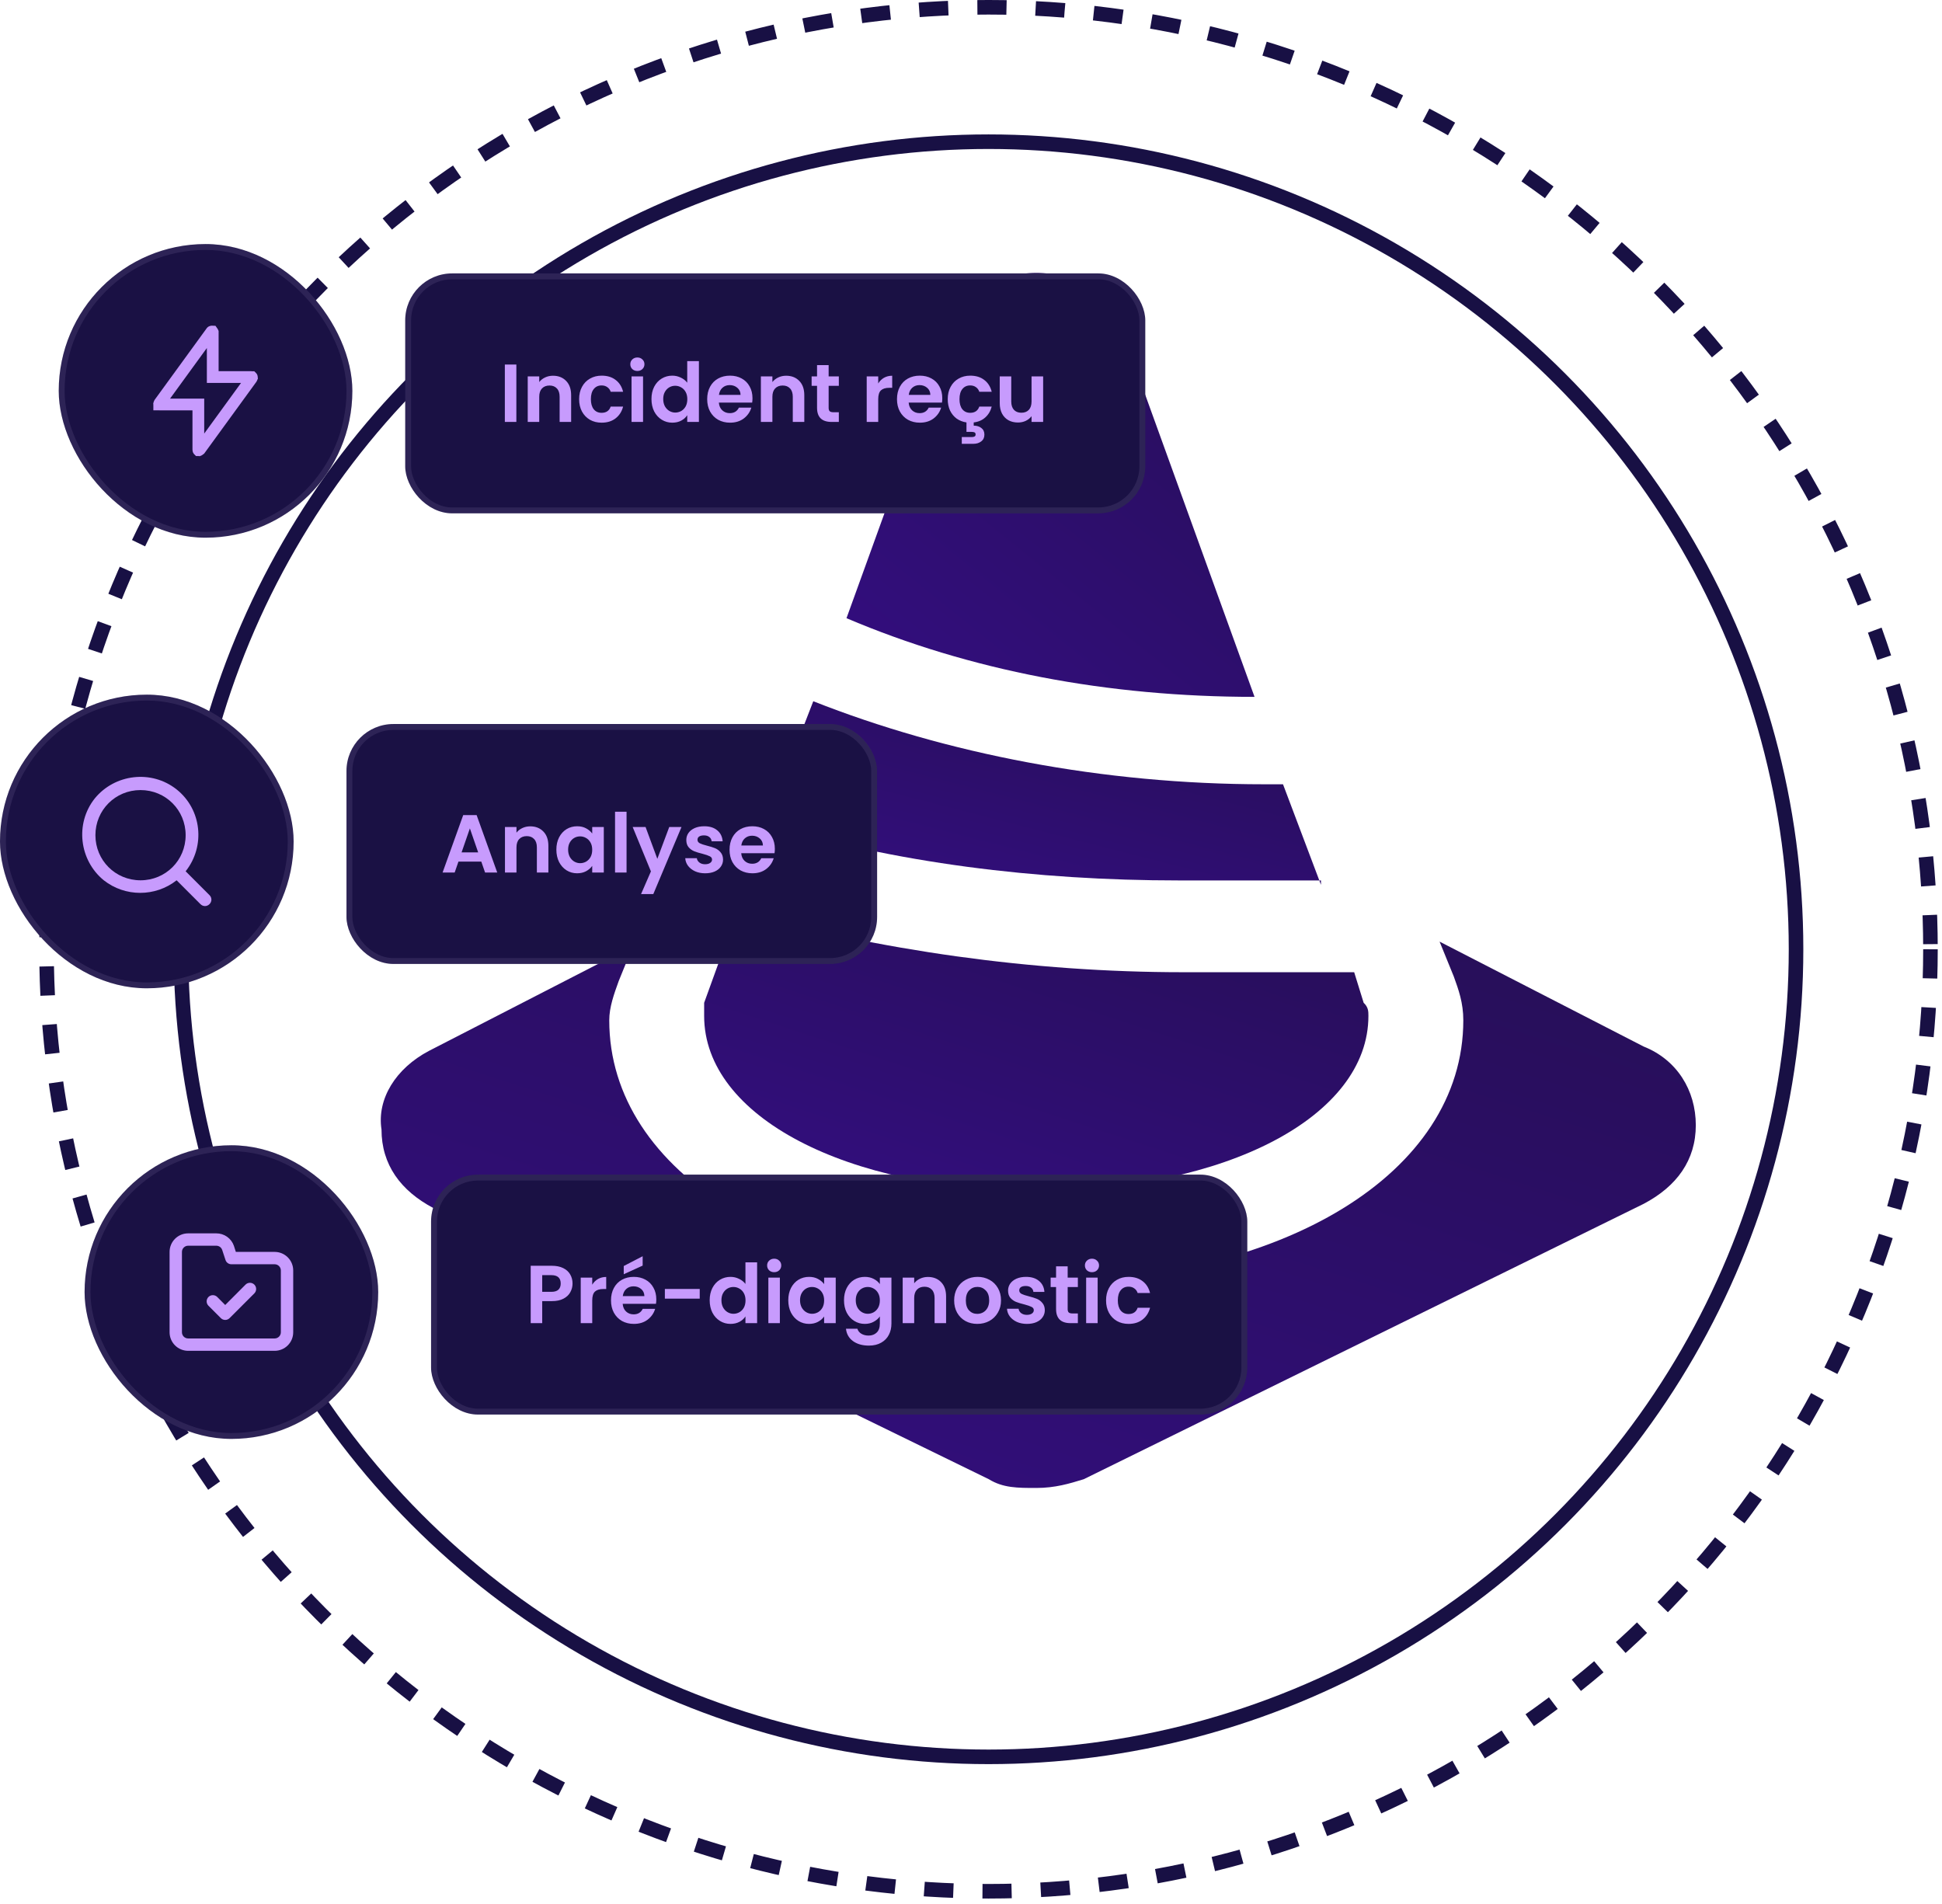
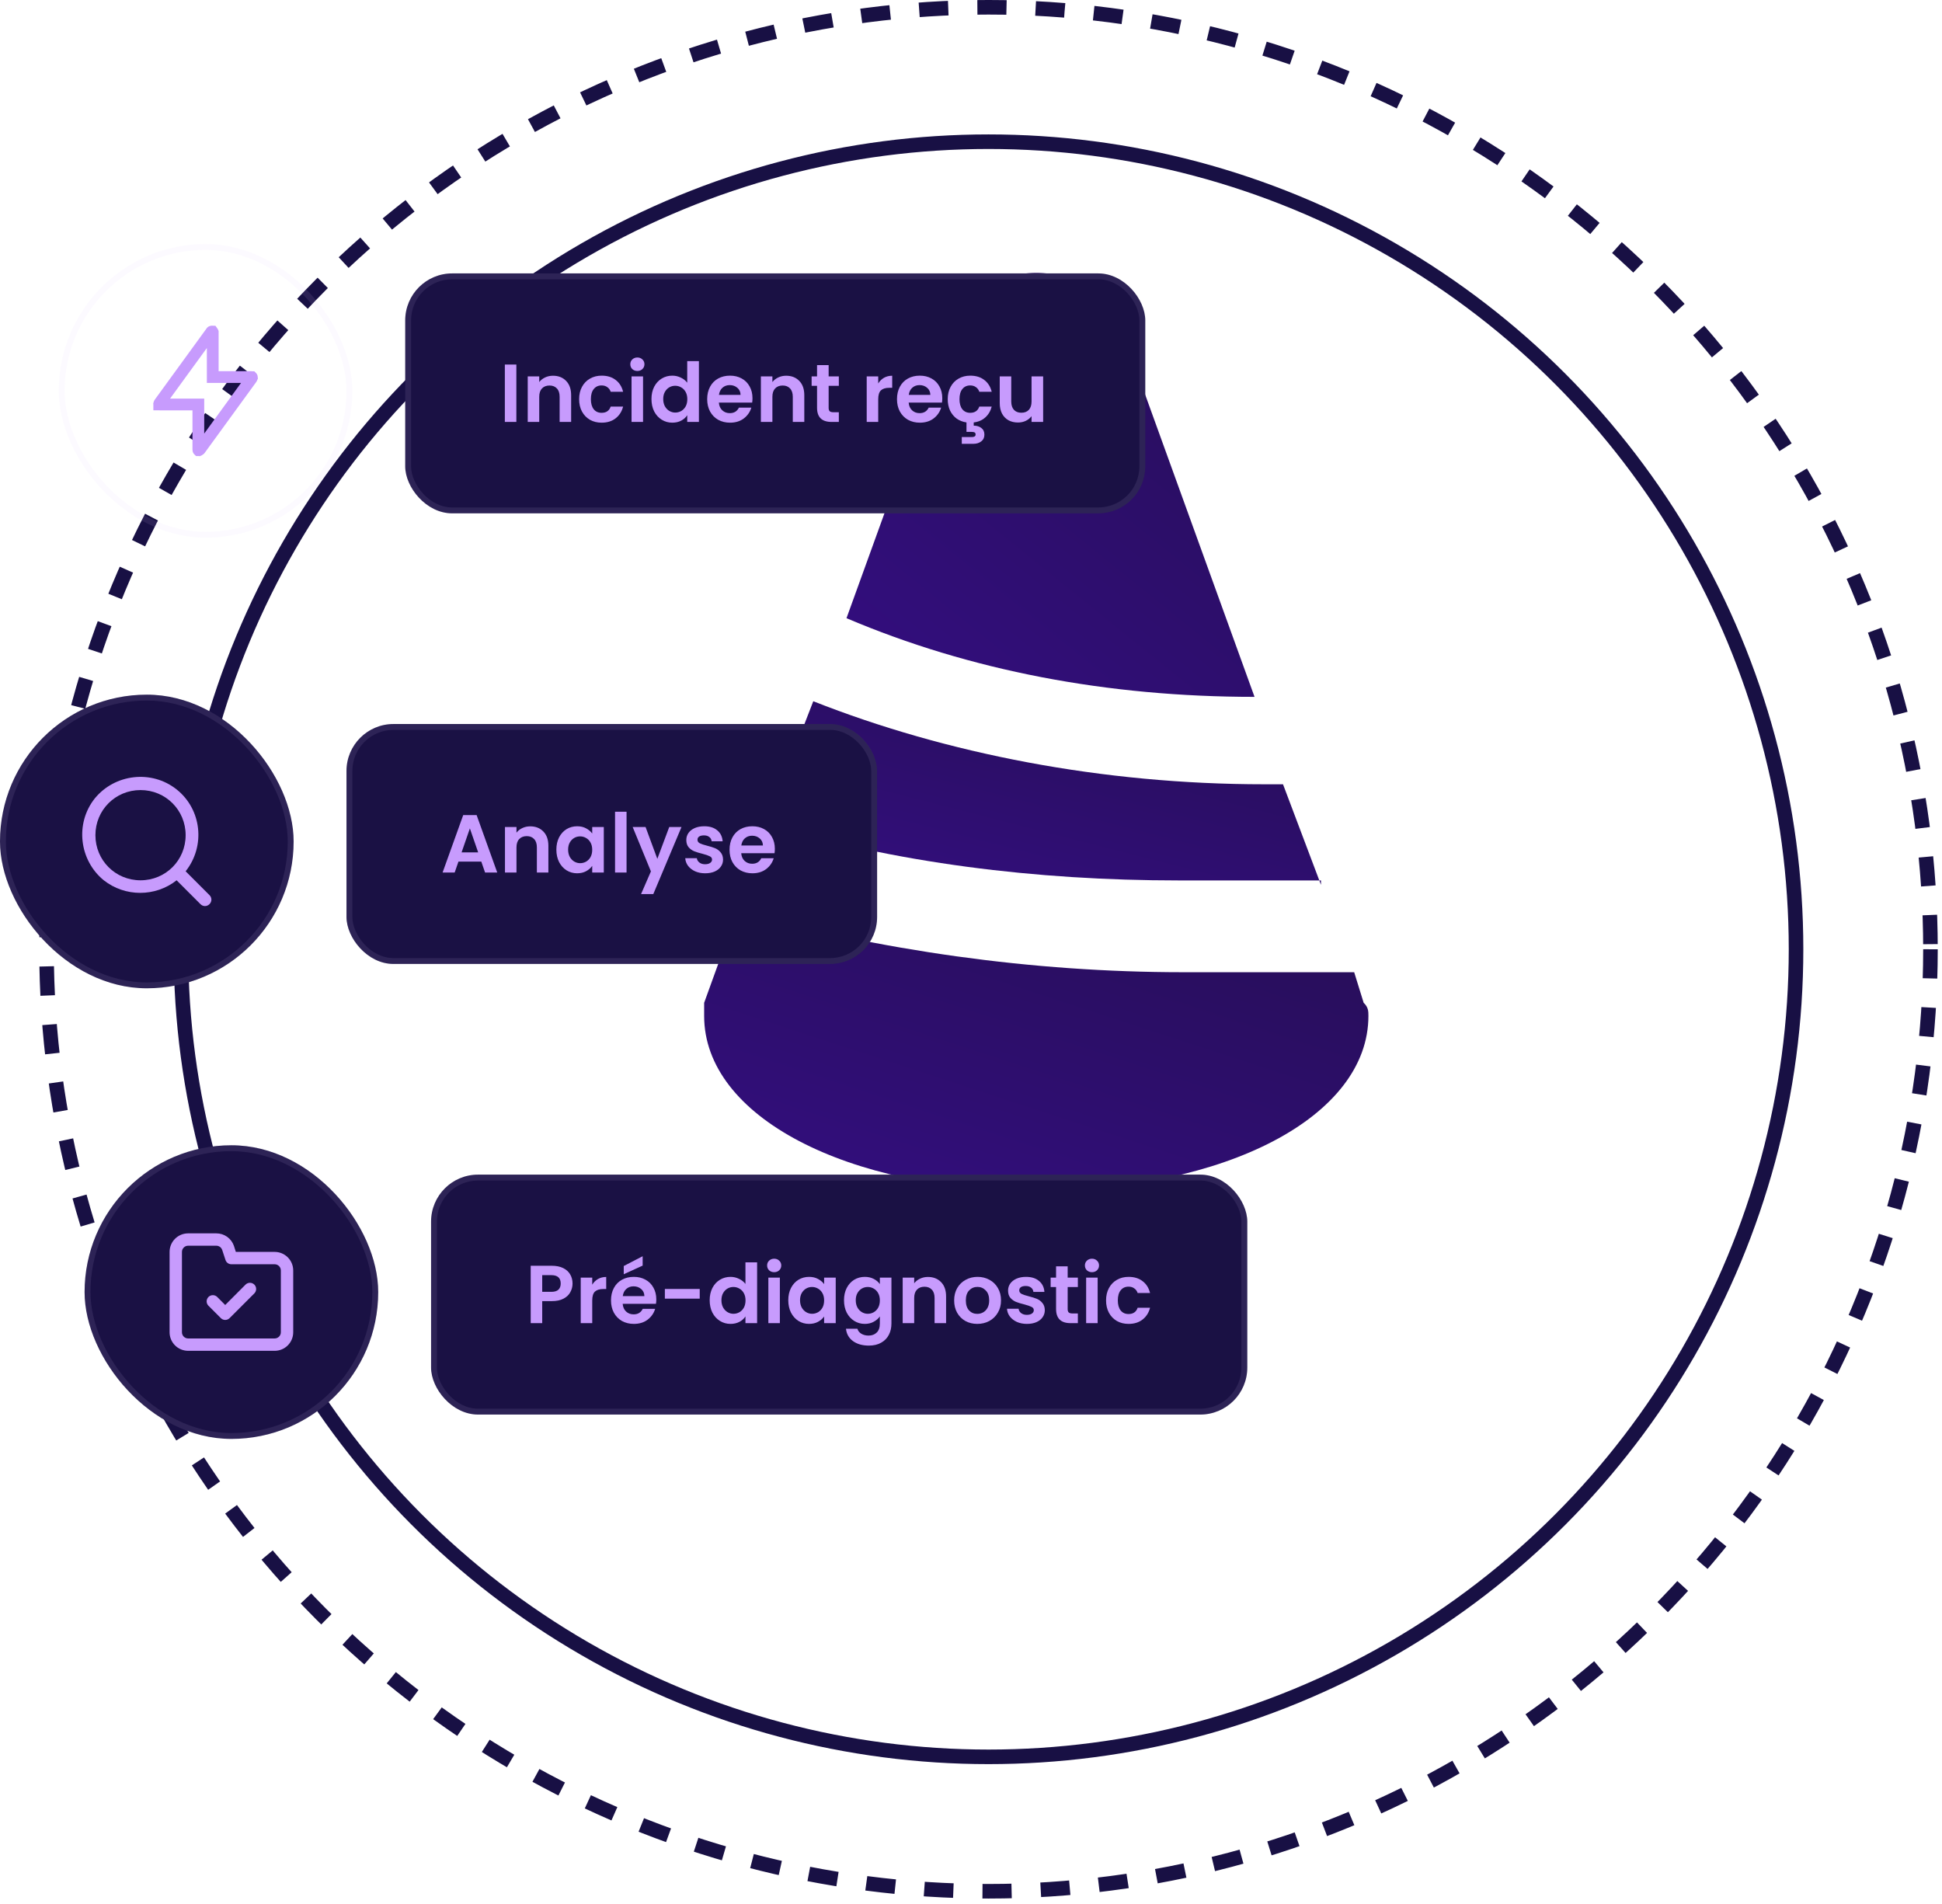
<svg xmlns="http://www.w3.org/2000/svg" width="306" height="300" viewBox="0 0 306 300" fill="none">
  <circle cx="155.756" cy="149.571" r="127.245" stroke="#181044" stroke-width="2.295" />
  <circle cx="155.757" cy="149.571" r="148.424" stroke="#181044" stroke-width="2.295" stroke-dasharray="4.59 4.59" />
  <path d="M208.144 139.414L202.163 123.574H199.173C173.753 123.574 149.082 118.754 128.148 110.49L120.672 129.772C140.858 135.97 163.287 138.725 185.715 138.725H208.144V139.414Z" fill="url(#paint0_linear_583_1011)" />
  <path d="M197.677 109.801L176.743 51.953C174.5 46.443 169.267 43 163.286 43C157.305 43 152.072 46.443 149.829 51.953L133.381 97.405C152.819 105.669 174.5 109.801 197.677 109.801Z" fill="url(#paint1_linear_583_1011)" />
  <path d="M213.377 153.187H186.463C162.538 153.187 138.614 149.743 116.186 143.545L110.952 158.007C110.952 158.696 110.952 159.385 110.952 160.073C110.952 175.913 133.381 187.62 163.286 187.62C193.191 187.62 215.62 175.913 215.62 160.073C215.62 159.385 215.62 158.696 214.872 158.007L213.377 153.187Z" fill="url(#paint2_linear_583_1011)" />
-   <path d="M258.983 164.894L226.835 148.366L229.078 153.875C229.825 155.941 230.573 158.007 230.573 160.762C230.573 184.865 202.163 202.082 163.286 202.082C124.41 202.082 96 184.865 96 160.762C96 158.696 96.747 156.63 97.495 154.564L99.738 149.054L67.59 165.582C62.357 168.337 59.366 173.158 60.114 177.978C60.114 183.488 63.104 187.62 68.338 190.374L155.81 233.072C158.053 234.449 160.296 234.449 163.286 234.449C166.277 234.449 168.52 233.76 170.763 233.072L258.983 189.686C264.216 186.931 267.207 182.799 267.207 177.29C267.207 171.78 264.216 166.96 258.983 164.894Z" fill="url(#paint3_linear_583_1011)" />
-   <rect x="9.254" y="38.453" width="46.267" height="46.267" rx="23.133" fill="#1A1144" />
  <rect x="9.717" y="38.916" width="45.342" height="45.342" rx="22.671" stroke="#E3CDFE" stroke-opacity="0.1" stroke-width="0.925" />
  <path d="M33.521 58.485V59.41H34.446H39.593C39.645 59.41 39.673 59.419 39.683 59.423C39.683 59.423 39.684 59.423 39.684 59.423C39.685 59.424 39.685 59.425 39.685 59.425C39.688 59.433 39.694 59.453 39.697 59.486C39.695 59.49 39.694 59.494 39.692 59.498C39.684 59.519 39.673 59.547 39.655 59.585C39.645 59.606 39.635 59.627 39.623 59.651L31.483 70.843C31.443 70.878 31.402 70.907 31.365 70.927C31.351 70.935 31.341 70.939 31.334 70.942C31.297 70.94 31.277 70.934 31.268 70.93C31.268 70.93 31.267 70.93 31.267 70.93C31.266 70.929 31.266 70.929 31.266 70.928C31.262 70.918 31.253 70.89 31.253 70.839V64.662V63.737H30.328H25.181C25.129 63.737 25.102 63.728 25.092 63.724C25.091 63.724 25.09 63.724 25.09 63.724C25.09 63.723 25.089 63.722 25.089 63.722C25.086 63.714 25.08 63.694 25.078 63.661C25.079 63.657 25.08 63.653 25.082 63.648C25.09 63.628 25.102 63.6 25.119 63.562C25.129 63.541 25.14 63.52 25.151 63.496L33.324 52.259C33.325 52.258 33.326 52.258 33.327 52.258C33.343 52.249 33.37 52.239 33.406 52.233C33.426 52.231 33.444 52.23 33.459 52.231C33.477 52.255 33.493 52.279 33.505 52.301C33.513 52.316 33.518 52.327 33.521 52.334V58.485Z" stroke="#C79BFD" stroke-width="1.851" />
  <rect x="63.849" y="43.08" width="116.611" height="37.805" rx="7.403" fill="#1A1144" />
  <rect x="64.311" y="43.542" width="115.685" height="36.88" rx="6.94" stroke="#E3CDFE" stroke-opacity="0.1" stroke-width="0.925" />
  <path d="M81.362 57.44V66.483H79.548V57.44H81.362ZM87.131 59.202C87.986 59.202 88.677 59.474 89.204 60.018C89.73 60.554 89.994 61.305 89.994 62.272V66.483H88.18V62.519C88.18 61.949 88.038 61.512 87.753 61.21C87.468 60.899 87.079 60.744 86.587 60.744C86.086 60.744 85.689 60.899 85.395 61.21C85.11 61.512 84.967 61.949 84.967 62.519V66.483H83.154V59.306H84.967V60.2C85.209 59.889 85.516 59.647 85.887 59.474C86.267 59.293 86.682 59.202 87.131 59.202ZM91.252 62.894C91.252 62.151 91.403 61.504 91.706 60.951C92.008 60.39 92.427 59.958 92.962 59.656C93.498 59.345 94.111 59.189 94.802 59.189C95.691 59.189 96.425 59.414 97.004 59.863C97.591 60.303 97.984 60.925 98.183 61.728H96.227C96.123 61.417 95.946 61.176 95.696 61.003C95.454 60.822 95.151 60.731 94.789 60.731C94.271 60.731 93.86 60.921 93.558 61.301C93.256 61.672 93.105 62.203 93.105 62.894C93.105 63.577 93.256 64.108 93.558 64.488C93.86 64.859 94.271 65.045 94.789 65.045C95.523 65.045 96.002 64.716 96.227 64.06H98.183C97.984 64.837 97.591 65.455 97.004 65.913C96.417 66.37 95.683 66.599 94.802 66.599C94.111 66.599 93.498 66.448 92.962 66.146C92.427 65.835 92.008 65.403 91.706 64.85C91.403 64.289 91.252 63.637 91.252 62.894ZM100.431 58.451C100.112 58.451 99.844 58.351 99.628 58.153C99.421 57.946 99.317 57.691 99.317 57.389C99.317 57.086 99.421 56.836 99.628 56.637C99.844 56.43 100.112 56.326 100.431 56.326C100.751 56.326 101.014 56.43 101.222 56.637C101.438 56.836 101.545 57.086 101.545 57.389C101.545 57.691 101.438 57.946 101.222 58.153C101.014 58.351 100.751 58.451 100.431 58.451ZM101.325 59.306V66.483H99.512V59.306H101.325ZM102.651 62.868C102.651 62.143 102.793 61.499 103.078 60.938C103.372 60.377 103.769 59.945 104.27 59.643C104.771 59.34 105.328 59.189 105.941 59.189C106.408 59.189 106.852 59.293 107.276 59.5C107.699 59.699 108.036 59.966 108.286 60.303V56.896H110.126V66.483H108.286V65.42C108.062 65.775 107.746 66.059 107.34 66.275C106.934 66.491 106.464 66.599 105.928 66.599C105.324 66.599 104.771 66.444 104.27 66.133C103.769 65.822 103.372 65.386 103.078 64.825C102.793 64.254 102.651 63.602 102.651 62.868ZM108.299 62.894C108.299 62.454 108.213 62.078 108.04 61.767C107.867 61.448 107.634 61.206 107.34 61.042C107.047 60.869 106.731 60.783 106.395 60.783C106.058 60.783 105.747 60.865 105.462 61.029C105.177 61.193 104.944 61.435 104.762 61.754C104.59 62.065 104.503 62.437 104.503 62.868C104.503 63.3 104.59 63.68 104.762 64.008C104.944 64.328 105.177 64.574 105.462 64.747C105.756 64.919 106.066 65.006 106.395 65.006C106.731 65.006 107.047 64.924 107.34 64.76C107.634 64.587 107.867 64.345 108.04 64.034C108.213 63.715 108.299 63.335 108.299 62.894ZM118.569 62.739C118.569 62.998 118.551 63.231 118.517 63.438H113.27C113.313 63.956 113.495 64.362 113.814 64.656C114.134 64.95 114.527 65.097 114.993 65.097C115.667 65.097 116.146 64.807 116.431 64.228H118.387C118.18 64.919 117.783 65.49 117.195 65.939C116.608 66.379 115.887 66.599 115.032 66.599C114.341 66.599 113.719 66.448 113.167 66.146C112.622 65.835 112.195 65.399 111.884 64.837C111.582 64.276 111.431 63.628 111.431 62.894C111.431 62.151 111.582 61.499 111.884 60.938C112.186 60.377 112.609 59.945 113.154 59.643C113.698 59.34 114.324 59.189 115.032 59.189C115.714 59.189 116.323 59.336 116.859 59.63C117.403 59.923 117.822 60.342 118.115 60.886C118.418 61.422 118.569 62.039 118.569 62.739ZM116.69 62.221C116.682 61.754 116.513 61.383 116.185 61.106C115.857 60.822 115.455 60.679 114.98 60.679C114.531 60.679 114.151 60.817 113.84 61.093C113.538 61.361 113.352 61.737 113.283 62.221H116.69ZM123.87 59.202C124.725 59.202 125.415 59.474 125.942 60.018C126.469 60.554 126.733 61.305 126.733 62.272V66.483H124.919V62.519C124.919 61.949 124.776 61.512 124.491 61.21C124.206 60.899 123.818 60.744 123.325 60.744C122.825 60.744 122.427 60.899 122.134 61.21C121.849 61.512 121.706 61.949 121.706 62.519V66.483H119.892V59.306H121.706V60.2C121.948 59.889 122.255 59.647 122.626 59.474C123.006 59.293 123.42 59.202 123.87 59.202ZM130.569 60.795V64.267C130.569 64.509 130.625 64.686 130.737 64.799C130.858 64.902 131.057 64.954 131.333 64.954H132.175V66.483H131.035C129.507 66.483 128.742 65.74 128.742 64.254V60.795H127.887V59.306H128.742V57.531H130.569V59.306H132.175V60.795H130.569ZM138.38 60.42C138.613 60.04 138.916 59.742 139.287 59.526C139.667 59.31 140.099 59.202 140.583 59.202V61.106H140.103C139.533 61.106 139.101 61.24 138.808 61.508C138.523 61.776 138.38 62.242 138.38 62.907V66.483H136.567V59.306H138.38V60.42ZM148.476 62.739C148.476 62.998 148.459 63.231 148.424 63.438H143.177C143.221 63.956 143.402 64.362 143.721 64.656C144.041 64.95 144.434 65.097 144.9 65.097C145.574 65.097 146.053 64.807 146.338 64.228H148.294C148.087 64.919 147.69 65.49 147.103 65.939C146.515 66.379 145.794 66.599 144.939 66.599C144.248 66.599 143.626 66.448 143.074 66.146C142.53 65.835 142.102 65.399 141.791 64.837C141.489 64.276 141.338 63.628 141.338 62.894C141.338 62.151 141.489 61.499 141.791 60.938C142.093 60.377 142.517 59.945 143.061 59.643C143.605 59.34 144.231 59.189 144.939 59.189C145.621 59.189 146.23 59.336 146.766 59.63C147.31 59.923 147.729 60.342 148.022 60.886C148.325 61.422 148.476 62.039 148.476 62.739ZM146.597 62.221C146.589 61.754 146.42 61.383 146.092 61.106C145.764 60.822 145.362 60.679 144.887 60.679C144.438 60.679 144.058 60.817 143.747 61.093C143.445 61.361 143.259 61.737 143.19 62.221H146.597ZM152.87 65.045C153.604 65.045 154.083 64.716 154.308 64.06H156.264C156.083 64.76 155.746 65.33 155.254 65.77C154.77 66.211 154.161 66.474 153.427 66.56V67.066C153.902 67.066 154.299 67.186 154.619 67.428C154.947 67.67 155.111 68.02 155.111 68.478C155.111 68.944 154.943 69.302 154.606 69.553C154.278 69.803 153.872 69.929 153.388 69.929H151.549V68.866H153.09C153.297 68.866 153.453 68.836 153.556 68.776C153.669 68.715 153.725 68.607 153.725 68.452C153.725 68.296 153.669 68.188 153.556 68.128C153.453 68.076 153.297 68.05 153.09 68.05H152.287V66.56C151.7 66.474 151.181 66.271 150.732 65.951C150.292 65.623 149.946 65.2 149.696 64.682C149.454 64.155 149.333 63.559 149.333 62.894C149.333 62.151 149.484 61.504 149.787 60.951C150.089 60.39 150.508 59.958 151.043 59.656C151.579 59.345 152.192 59.189 152.883 59.189C153.772 59.189 154.506 59.414 155.085 59.863C155.672 60.303 156.065 60.925 156.264 61.728H154.308C154.204 61.417 154.027 61.176 153.777 61.003C153.535 60.822 153.233 60.731 152.87 60.731C152.352 60.731 151.941 60.921 151.639 61.301C151.337 61.672 151.186 62.203 151.186 62.894C151.186 63.577 151.337 64.108 151.639 64.488C151.941 64.859 152.352 65.045 152.87 65.045ZM164.368 59.306V66.483H162.541V65.576C162.308 65.887 162.002 66.133 161.622 66.314C161.25 66.487 160.844 66.573 160.404 66.573C159.842 66.573 159.346 66.457 158.914 66.224C158.482 65.982 158.141 65.632 157.891 65.174C157.649 64.708 157.528 64.155 157.528 63.516V59.306H159.342V63.257C159.342 63.827 159.484 64.267 159.769 64.578C160.054 64.881 160.443 65.032 160.935 65.032C161.436 65.032 161.829 64.881 162.114 64.578C162.399 64.267 162.541 63.827 162.541 63.257V59.306H164.368Z" fill="#C79BFD" />
  <rect y="109.453" width="46.267" height="46.267" rx="23.133" fill="#1A1144" />
  <rect x="0.463" y="109.916" width="45.342" height="45.342" rx="22.671" stroke="#E3CDFE" stroke-opacity="0.1" stroke-width="0.925" />
  <path d="M33.008 141.039L29.251 137.282C32.398 133.321 31.789 127.533 27.829 124.385C23.869 121.237 18.08 121.948 14.932 125.807C11.784 129.767 12.495 135.555 16.354 138.703C19.705 141.344 24.478 141.344 27.829 138.703L31.586 142.461C31.992 142.867 32.602 142.867 33.008 142.461C33.414 142.055 33.414 141.445 33.008 141.039ZM22.142 138.703C18.182 138.703 15.034 135.555 15.034 131.595C15.034 127.635 18.182 124.487 22.142 124.487C26.103 124.487 29.251 127.635 29.251 131.595C29.251 135.555 26.103 138.703 22.142 138.703Z" fill="#C79BFD" />
  <rect x="54.595" y="114.08" width="83.611" height="37.805" rx="7.403" fill="#1A1144" />
  <rect x="55.057" y="114.543" width="82.685" height="36.88" rx="6.94" stroke="#E3CDFE" stroke-opacity="0.1" stroke-width="0.925" />
  <path d="M75.839 135.76H72.237L71.642 137.483H69.737L72.989 128.427H75.1L78.352 137.483H76.435L75.839 135.76ZM75.347 134.309L74.038 130.526L72.73 134.309H75.347ZM83.545 130.202C84.4 130.202 85.091 130.474 85.617 131.018C86.144 131.554 86.408 132.305 86.408 133.272V137.483H84.594V133.519C84.594 132.949 84.451 132.512 84.166 132.21C83.881 131.899 83.493 131.744 83.001 131.744C82.5 131.744 82.102 131.899 81.809 132.21C81.524 132.512 81.381 132.949 81.381 133.519V137.483H79.567V130.306H81.381V131.2C81.623 130.889 81.93 130.647 82.301 130.474C82.681 130.293 83.096 130.202 83.545 130.202ZM87.666 133.868C87.666 133.143 87.808 132.499 88.093 131.938C88.387 131.377 88.78 130.945 89.272 130.643C89.773 130.34 90.33 130.189 90.944 130.189C91.479 130.189 91.945 130.297 92.343 130.513C92.749 130.729 93.072 131.001 93.314 131.329V130.306H95.141V137.483H93.314V136.433C93.081 136.77 92.757 137.051 92.343 137.275C91.937 137.491 91.466 137.599 90.93 137.599C90.326 137.599 89.773 137.444 89.272 137.133C88.78 136.822 88.387 136.386 88.093 135.824C87.808 135.254 87.666 134.602 87.666 133.868ZM93.314 133.894C93.314 133.454 93.228 133.078 93.055 132.767C92.882 132.448 92.649 132.206 92.356 132.042C92.062 131.869 91.747 131.783 91.41 131.783C91.073 131.783 90.762 131.865 90.477 132.029C90.192 132.193 89.959 132.435 89.778 132.754C89.605 133.065 89.518 133.436 89.518 133.868C89.518 134.3 89.605 134.68 89.778 135.008C89.959 135.328 90.192 135.574 90.477 135.747C90.771 135.919 91.082 136.006 91.41 136.006C91.747 136.006 92.062 135.924 92.356 135.76C92.649 135.587 92.882 135.345 93.055 135.034C93.228 134.715 93.314 134.335 93.314 133.894ZM98.726 127.896V137.483H96.912V127.896H98.726ZM107.384 130.306L102.94 140.877H101.01L102.565 137.301L99.689 130.306H101.722L103.575 135.319L105.453 130.306H107.384ZM111.108 137.599C110.52 137.599 109.994 137.496 109.527 137.288C109.061 137.072 108.69 136.783 108.413 136.42C108.145 136.058 107.999 135.656 107.973 135.216H109.799C109.834 135.492 109.968 135.721 110.201 135.902C110.443 136.084 110.741 136.174 111.095 136.174C111.44 136.174 111.708 136.105 111.898 135.967C112.097 135.829 112.196 135.652 112.196 135.436C112.196 135.203 112.075 135.03 111.833 134.918C111.6 134.797 111.224 134.667 110.706 134.529C110.171 134.399 109.73 134.266 109.385 134.127C109.048 133.989 108.754 133.778 108.504 133.493C108.262 133.208 108.141 132.823 108.141 132.34C108.141 131.942 108.253 131.58 108.478 131.251C108.711 130.923 109.039 130.664 109.463 130.474C109.894 130.284 110.4 130.189 110.978 130.189C111.833 130.189 112.516 130.405 113.025 130.837C113.535 131.26 113.815 131.834 113.867 132.56H112.131C112.105 132.275 111.984 132.05 111.768 131.886C111.561 131.714 111.28 131.627 110.926 131.627C110.598 131.627 110.343 131.688 110.162 131.809C109.989 131.929 109.903 132.098 109.903 132.314C109.903 132.556 110.024 132.741 110.266 132.871C110.508 132.992 110.883 133.117 111.393 133.246C111.911 133.376 112.338 133.51 112.675 133.648C113.012 133.786 113.301 134.002 113.543 134.296C113.794 134.581 113.923 134.961 113.932 135.436C113.932 135.85 113.815 136.222 113.582 136.55C113.358 136.878 113.029 137.137 112.598 137.327C112.174 137.509 111.678 137.599 111.108 137.599ZM122.092 133.739C122.092 133.998 122.075 134.231 122.041 134.438H116.794C116.837 134.956 117.018 135.362 117.338 135.656C117.658 135.95 118.05 136.097 118.517 136.097C119.19 136.097 119.67 135.807 119.955 135.229H121.911C121.704 135.919 121.306 136.489 120.719 136.939C120.132 137.379 119.411 137.599 118.556 137.599C117.865 137.599 117.243 137.448 116.69 137.146C116.146 136.835 115.719 136.399 115.408 135.837C115.105 135.276 114.954 134.628 114.954 133.894C114.954 133.151 115.105 132.499 115.408 131.938C115.71 131.377 116.133 130.945 116.677 130.643C117.221 130.34 117.848 130.189 118.556 130.189C119.238 130.189 119.847 130.336 120.382 130.63C120.926 130.923 121.345 131.342 121.639 131.886C121.941 132.422 122.092 133.039 122.092 133.739ZM120.214 133.221C120.205 132.754 120.037 132.383 119.709 132.106C119.38 131.821 118.979 131.679 118.504 131.679C118.055 131.679 117.675 131.817 117.364 132.094C117.062 132.361 116.876 132.737 116.807 133.221H120.214Z" fill="#C79BFD" />
  <rect x="13.328" y="180.453" width="46.267" height="46.267" rx="23.133" fill="#1A1144" />
  <rect x="13.791" y="180.916" width="45.342" height="45.342" rx="22.671" stroke="#E3CDFE" stroke-opacity="0.1" stroke-width="0.925" />
  <path d="M38.692 202.408L35.487 205.622L34.23 204.356C34.047 204.173 33.798 204.07 33.539 204.07C33.28 204.07 33.031 204.173 32.847 204.356C32.664 204.54 32.561 204.788 32.561 205.048C32.561 205.307 32.664 205.556 32.847 205.739L34.795 207.687C34.886 207.779 34.994 207.851 35.112 207.901C35.231 207.95 35.358 207.975 35.487 207.975C35.616 207.975 35.743 207.95 35.862 207.901C35.98 207.851 36.088 207.779 36.179 207.687L40.075 203.791C40.258 203.608 40.361 203.359 40.361 203.1C40.361 202.84 40.258 202.591 40.075 202.408C39.891 202.225 39.643 202.122 39.383 202.122C39.124 202.122 38.875 202.225 38.692 202.408ZM43.279 197.255H37.162L36.851 196.281C36.649 195.71 36.274 195.215 35.778 194.866C35.282 194.517 34.691 194.331 34.084 194.333H29.643C28.868 194.333 28.125 194.641 27.577 195.189C27.029 195.737 26.721 196.48 26.721 197.255V209.918C26.721 210.693 27.029 211.436 27.577 211.984C28.125 212.532 28.868 212.84 29.643 212.84H43.279C44.054 212.84 44.798 212.532 45.346 211.984C45.894 211.436 46.201 210.693 46.201 209.918V200.177C46.201 199.403 45.894 198.659 45.346 198.111C44.798 197.563 44.054 197.255 43.279 197.255ZM44.253 209.918C44.253 210.176 44.151 210.424 43.968 210.607C43.785 210.789 43.538 210.892 43.279 210.892H29.643C29.384 210.892 29.137 210.789 28.954 210.607C28.771 210.424 28.669 210.176 28.669 209.918V197.255C28.669 196.997 28.771 196.749 28.954 196.567C29.137 196.384 29.384 196.281 29.643 196.281H34.084C34.289 196.281 34.488 196.344 34.654 196.463C34.82 196.582 34.944 196.75 35.01 196.944L35.536 198.541C35.601 198.735 35.726 198.903 35.892 199.021C36.058 199.14 36.257 199.204 36.461 199.203H43.279C43.538 199.203 43.785 199.306 43.968 199.489C44.151 199.671 44.253 199.919 44.253 200.177V209.918Z" fill="#C79BFD" />
  <rect x="67.923" y="185.08" width="128.611" height="37.805" rx="7.403" fill="#1A1144" />
  <rect x="68.385" y="185.543" width="127.685" height="36.88" rx="6.94" stroke="#E3CDFE" stroke-opacity="0.1" stroke-width="0.925" />
  <path d="M90.216 202.238C90.216 202.722 90.1 203.175 89.867 203.598C89.642 204.022 89.284 204.363 88.791 204.622C88.308 204.881 87.695 205.011 86.952 205.011H85.436V208.482H83.622V199.44H86.952C87.651 199.44 88.247 199.561 88.74 199.803C89.232 200.045 89.599 200.377 89.841 200.8C90.091 201.223 90.216 201.703 90.216 202.238ZM86.874 203.547C87.375 203.547 87.746 203.434 87.988 203.21C88.23 202.977 88.351 202.653 88.351 202.238C88.351 201.357 87.859 200.917 86.874 200.917H85.436V203.547H86.874ZM93.318 202.42C93.551 202.04 93.853 201.742 94.225 201.526C94.605 201.31 95.036 201.202 95.52 201.202V203.106H95.041C94.471 203.106 94.039 203.24 93.745 203.508C93.46 203.776 93.318 204.242 93.318 204.907V208.482H91.504V201.306H93.318V202.42ZM103.413 204.739C103.413 204.998 103.396 205.231 103.361 205.438H98.115C98.158 205.956 98.339 206.362 98.659 206.656C98.978 206.949 99.371 207.096 99.838 207.096C100.511 207.096 100.991 206.807 101.276 206.228H103.232C103.025 206.919 102.627 207.489 102.04 207.938C101.453 208.379 100.732 208.599 99.877 208.599C99.186 208.599 98.564 208.448 98.011 208.146C97.467 207.835 97.04 207.399 96.729 206.837C96.426 206.276 96.275 205.628 96.275 204.894C96.275 204.151 96.426 203.499 96.729 202.938C97.031 202.376 97.454 201.945 97.998 201.642C98.542 201.34 99.168 201.189 99.877 201.189C100.559 201.189 101.168 201.336 101.703 201.629C102.247 201.923 102.666 202.342 102.96 202.886C103.262 203.421 103.413 204.039 103.413 204.739ZM101.535 204.22C101.526 203.754 101.358 203.383 101.03 203.106C100.701 202.821 100.3 202.679 99.825 202.679C99.376 202.679 98.996 202.817 98.685 203.093C98.382 203.361 98.197 203.737 98.128 204.22H101.535ZM101.263 199.414L98.283 200.774V199.479L101.263 197.937V199.414ZM110.256 203.093V204.622H104.763V203.093H110.256ZM111.823 204.868C111.823 204.143 111.966 203.499 112.251 202.938C112.545 202.376 112.942 201.945 113.443 201.642C113.944 201.34 114.501 201.189 115.114 201.189C115.58 201.189 116.025 201.293 116.448 201.5C116.871 201.698 117.208 201.966 117.459 202.303V198.896H119.298V208.482H117.459V207.42C117.234 207.774 116.919 208.059 116.513 208.275C116.107 208.491 115.636 208.599 115.101 208.599C114.496 208.599 113.944 208.444 113.443 208.133C112.942 207.822 112.545 207.386 112.251 206.824C111.966 206.254 111.823 205.602 111.823 204.868ZM117.472 204.894C117.472 204.454 117.385 204.078 117.213 203.767C117.04 203.447 116.807 203.206 116.513 203.041C116.219 202.869 115.904 202.782 115.567 202.782C115.23 202.782 114.92 202.864 114.635 203.028C114.35 203.193 114.116 203.434 113.935 203.754C113.762 204.065 113.676 204.436 113.676 204.868C113.676 205.3 113.762 205.68 113.935 206.008C114.116 206.328 114.35 206.574 114.635 206.746C114.928 206.919 115.239 207.006 115.567 207.006C115.904 207.006 116.219 206.924 116.513 206.759C116.807 206.587 117.04 206.345 117.213 206.034C117.385 205.714 117.472 205.334 117.472 204.894ZM121.989 200.451C121.67 200.451 121.402 200.351 121.186 200.153C120.979 199.945 120.875 199.69 120.875 199.388C120.875 199.086 120.979 198.835 121.186 198.637C121.402 198.43 121.67 198.326 121.989 198.326C122.309 198.326 122.572 198.43 122.78 198.637C122.996 198.835 123.103 199.086 123.103 199.388C123.103 199.69 122.996 199.945 122.78 200.153C122.572 200.351 122.309 200.451 121.989 200.451ZM122.883 201.306V208.482H121.07V201.306H122.883ZM124.209 204.868C124.209 204.143 124.351 203.499 124.636 202.938C124.93 202.376 125.323 201.945 125.815 201.642C126.316 201.34 126.873 201.189 127.486 201.189C128.022 201.189 128.488 201.297 128.885 201.513C129.291 201.729 129.615 202.001 129.857 202.329V201.306H131.684V208.482H129.857V207.433C129.624 207.77 129.3 208.051 128.885 208.275C128.48 208.491 128.009 208.599 127.473 208.599C126.869 208.599 126.316 208.444 125.815 208.133C125.323 207.822 124.93 207.386 124.636 206.824C124.351 206.254 124.209 205.602 124.209 204.868ZM129.857 204.894C129.857 204.454 129.771 204.078 129.598 203.767C129.425 203.447 129.192 203.206 128.898 203.041C128.605 202.869 128.29 202.782 127.953 202.782C127.616 202.782 127.305 202.864 127.02 203.028C126.735 203.193 126.502 203.434 126.32 203.754C126.148 204.065 126.061 204.436 126.061 204.868C126.061 205.3 126.148 205.68 126.32 206.008C126.502 206.328 126.735 206.574 127.02 206.746C127.314 206.919 127.625 207.006 127.953 207.006C128.29 207.006 128.605 206.924 128.898 206.759C129.192 206.587 129.425 206.345 129.598 206.034C129.771 205.714 129.857 205.334 129.857 204.894ZM136.266 201.189C136.802 201.189 137.272 201.297 137.678 201.513C138.084 201.72 138.404 201.992 138.637 202.329V201.306H140.463V208.534C140.463 209.199 140.33 209.791 140.062 210.309C139.794 210.836 139.393 211.25 138.857 211.553C138.322 211.864 137.674 212.019 136.914 212.019C135.895 212.019 135.057 211.782 134.401 211.307C133.753 210.832 133.386 210.184 133.3 209.363H135.1C135.195 209.692 135.398 209.951 135.709 210.141C136.029 210.339 136.413 210.439 136.862 210.439C137.389 210.439 137.816 210.279 138.145 209.959C138.473 209.648 138.637 209.173 138.637 208.534V207.42C138.404 207.757 138.08 208.038 137.665 208.262C137.259 208.487 136.793 208.599 136.266 208.599C135.662 208.599 135.109 208.444 134.608 208.133C134.107 207.822 133.71 207.386 133.416 206.824C133.131 206.254 132.989 205.602 132.989 204.868C132.989 204.143 133.131 203.499 133.416 202.938C133.71 202.376 134.103 201.945 134.595 201.642C135.096 201.34 135.653 201.189 136.266 201.189ZM138.637 204.894C138.637 204.454 138.551 204.078 138.378 203.767C138.205 203.447 137.972 203.206 137.678 203.041C137.385 202.869 137.069 202.782 136.733 202.782C136.396 202.782 136.085 202.864 135.8 203.028C135.515 203.193 135.282 203.434 135.1 203.754C134.928 204.065 134.841 204.436 134.841 204.868C134.841 205.3 134.928 205.68 135.1 206.008C135.282 206.328 135.515 206.574 135.8 206.746C136.093 206.919 136.404 207.006 136.733 207.006C137.069 207.006 137.385 206.924 137.678 206.759C137.972 206.587 138.205 206.345 138.378 206.034C138.551 205.714 138.637 205.334 138.637 204.894ZM146.212 201.202C147.067 201.202 147.758 201.474 148.285 202.018C148.812 202.553 149.075 203.305 149.075 204.272V208.482H147.261V204.518C147.261 203.948 147.119 203.512 146.834 203.21C146.549 202.899 146.16 202.743 145.668 202.743C145.167 202.743 144.77 202.899 144.476 203.21C144.191 203.512 144.049 203.948 144.049 204.518V208.482H142.235V201.306H144.049V202.199C144.29 201.888 144.597 201.647 144.968 201.474C145.348 201.293 145.763 201.202 146.212 201.202ZM153.986 208.599C153.296 208.599 152.674 208.448 152.121 208.146C151.568 207.835 151.132 207.399 150.813 206.837C150.502 206.276 150.346 205.628 150.346 204.894C150.346 204.16 150.506 203.512 150.826 202.951C151.154 202.389 151.599 201.958 152.16 201.655C152.721 201.344 153.347 201.189 154.038 201.189C154.729 201.189 155.355 201.344 155.917 201.655C156.478 201.958 156.919 202.389 157.238 202.951C157.566 203.512 157.73 204.16 157.73 204.894C157.73 205.628 157.562 206.276 157.225 206.837C156.897 207.399 156.448 207.835 155.878 208.146C155.317 208.448 154.686 208.599 153.986 208.599ZM153.986 207.019C154.315 207.019 154.621 206.941 154.906 206.785C155.2 206.621 155.433 206.379 155.606 206.06C155.779 205.74 155.865 205.352 155.865 204.894C155.865 204.212 155.684 203.689 155.321 203.326C154.967 202.955 154.531 202.769 154.012 202.769C153.494 202.769 153.058 202.955 152.704 203.326C152.359 203.689 152.186 204.212 152.186 204.894C152.186 205.576 152.354 206.103 152.691 206.474C153.036 206.837 153.468 207.019 153.986 207.019ZM161.807 208.599C161.22 208.599 160.693 208.495 160.227 208.288C159.76 208.072 159.389 207.783 159.113 207.42C158.845 207.057 158.698 206.656 158.672 206.215H160.499C160.533 206.492 160.667 206.721 160.9 206.902C161.142 207.083 161.44 207.174 161.794 207.174C162.14 207.174 162.407 207.105 162.597 206.967C162.796 206.829 162.895 206.651 162.895 206.436C162.895 206.202 162.774 206.03 162.533 205.917C162.299 205.796 161.924 205.667 161.406 205.529C160.87 205.399 160.43 205.265 160.084 205.127C159.747 204.989 159.454 204.777 159.203 204.492C158.961 204.207 158.841 203.823 158.841 203.339C158.841 202.942 158.953 202.579 159.177 202.251C159.411 201.923 159.739 201.664 160.162 201.474C160.594 201.284 161.099 201.189 161.678 201.189C162.533 201.189 163.215 201.405 163.724 201.837C164.234 202.26 164.515 202.834 164.567 203.56H162.831C162.805 203.275 162.684 203.05 162.468 202.886C162.261 202.713 161.98 202.627 161.626 202.627C161.298 202.627 161.043 202.687 160.861 202.808C160.689 202.929 160.602 203.098 160.602 203.313C160.602 203.555 160.723 203.741 160.965 203.871C161.207 203.991 161.583 204.117 162.092 204.246C162.61 204.376 163.038 204.51 163.375 204.648C163.712 204.786 164.001 205.002 164.243 205.296C164.493 205.581 164.623 205.961 164.631 206.436C164.631 206.85 164.515 207.221 164.282 207.55C164.057 207.878 163.729 208.137 163.297 208.327C162.874 208.508 162.377 208.599 161.807 208.599ZM168.232 202.795V206.267C168.232 206.509 168.288 206.686 168.4 206.798C168.521 206.902 168.72 206.954 168.996 206.954H169.838V208.482H168.698C167.169 208.482 166.405 207.74 166.405 206.254V202.795H165.55V201.306H166.405V199.531H168.232V201.306H169.838V202.795H168.232ZM172.062 200.451C171.743 200.451 171.475 200.351 171.259 200.153C171.052 199.945 170.948 199.69 170.948 199.388C170.948 199.086 171.052 198.835 171.259 198.637C171.475 198.43 171.743 198.326 172.062 198.326C172.382 198.326 172.645 198.43 172.853 198.637C173.068 198.835 173.176 199.086 173.176 199.388C173.176 199.69 173.068 199.945 172.853 200.153C172.645 200.351 172.382 200.451 172.062 200.451ZM172.956 201.306V208.482H171.143V201.306H172.956ZM174.282 204.894C174.282 204.151 174.433 203.503 174.735 202.951C175.037 202.389 175.456 201.958 175.992 201.655C176.527 201.344 177.14 201.189 177.831 201.189C178.721 201.189 179.455 201.413 180.034 201.863C180.621 202.303 181.014 202.925 181.213 203.728H179.256C179.153 203.417 178.976 203.175 178.725 203.003C178.483 202.821 178.181 202.731 177.818 202.731C177.3 202.731 176.89 202.921 176.588 203.301C176.285 203.672 176.134 204.203 176.134 204.894C176.134 205.576 176.285 206.107 176.588 206.487C176.89 206.859 177.3 207.044 177.818 207.044C178.552 207.044 179.032 206.716 179.256 206.06H181.213C181.014 206.837 180.621 207.455 180.034 207.912C179.446 208.37 178.712 208.599 177.831 208.599C177.14 208.599 176.527 208.448 175.992 208.146C175.456 207.835 175.037 207.403 174.735 206.85C174.433 206.289 174.282 205.637 174.282 204.894Z" fill="#C79BFD" />
  <defs>
    <linearGradient id="paint0_linear_583_1011" x1="215.601" y1="102.254" x2="198.296" y2="169.613" gradientUnits="userSpaceOnUse">
      <stop stop-color="#240F4E" />
      <stop offset="1" stop-color="#360D89" />
    </linearGradient>
    <linearGradient id="paint1_linear_583_1011" x1="203.158" y1="23.979" x2="122.106" y2="124.389" gradientUnits="userSpaceOnUse">
      <stop stop-color="#240F4E" />
      <stop offset="1" stop-color="#360D89" />
    </linearGradient>
    <linearGradient id="paint2_linear_583_1011" x1="224.543" y1="130.996" x2="192.206" y2="229.834" gradientUnits="userSpaceOnUse">
      <stop stop-color="#240F4E" />
      <stop offset="1" stop-color="#360D89" />
    </linearGradient>
    <linearGradient id="paint3_linear_583_1011" x1="284.871" y1="123.854" x2="222.399" y2="317.396" gradientUnits="userSpaceOnUse">
      <stop stop-color="#240F4E" />
      <stop offset="1" stop-color="#360D89" />
    </linearGradient>
  </defs>
</svg>